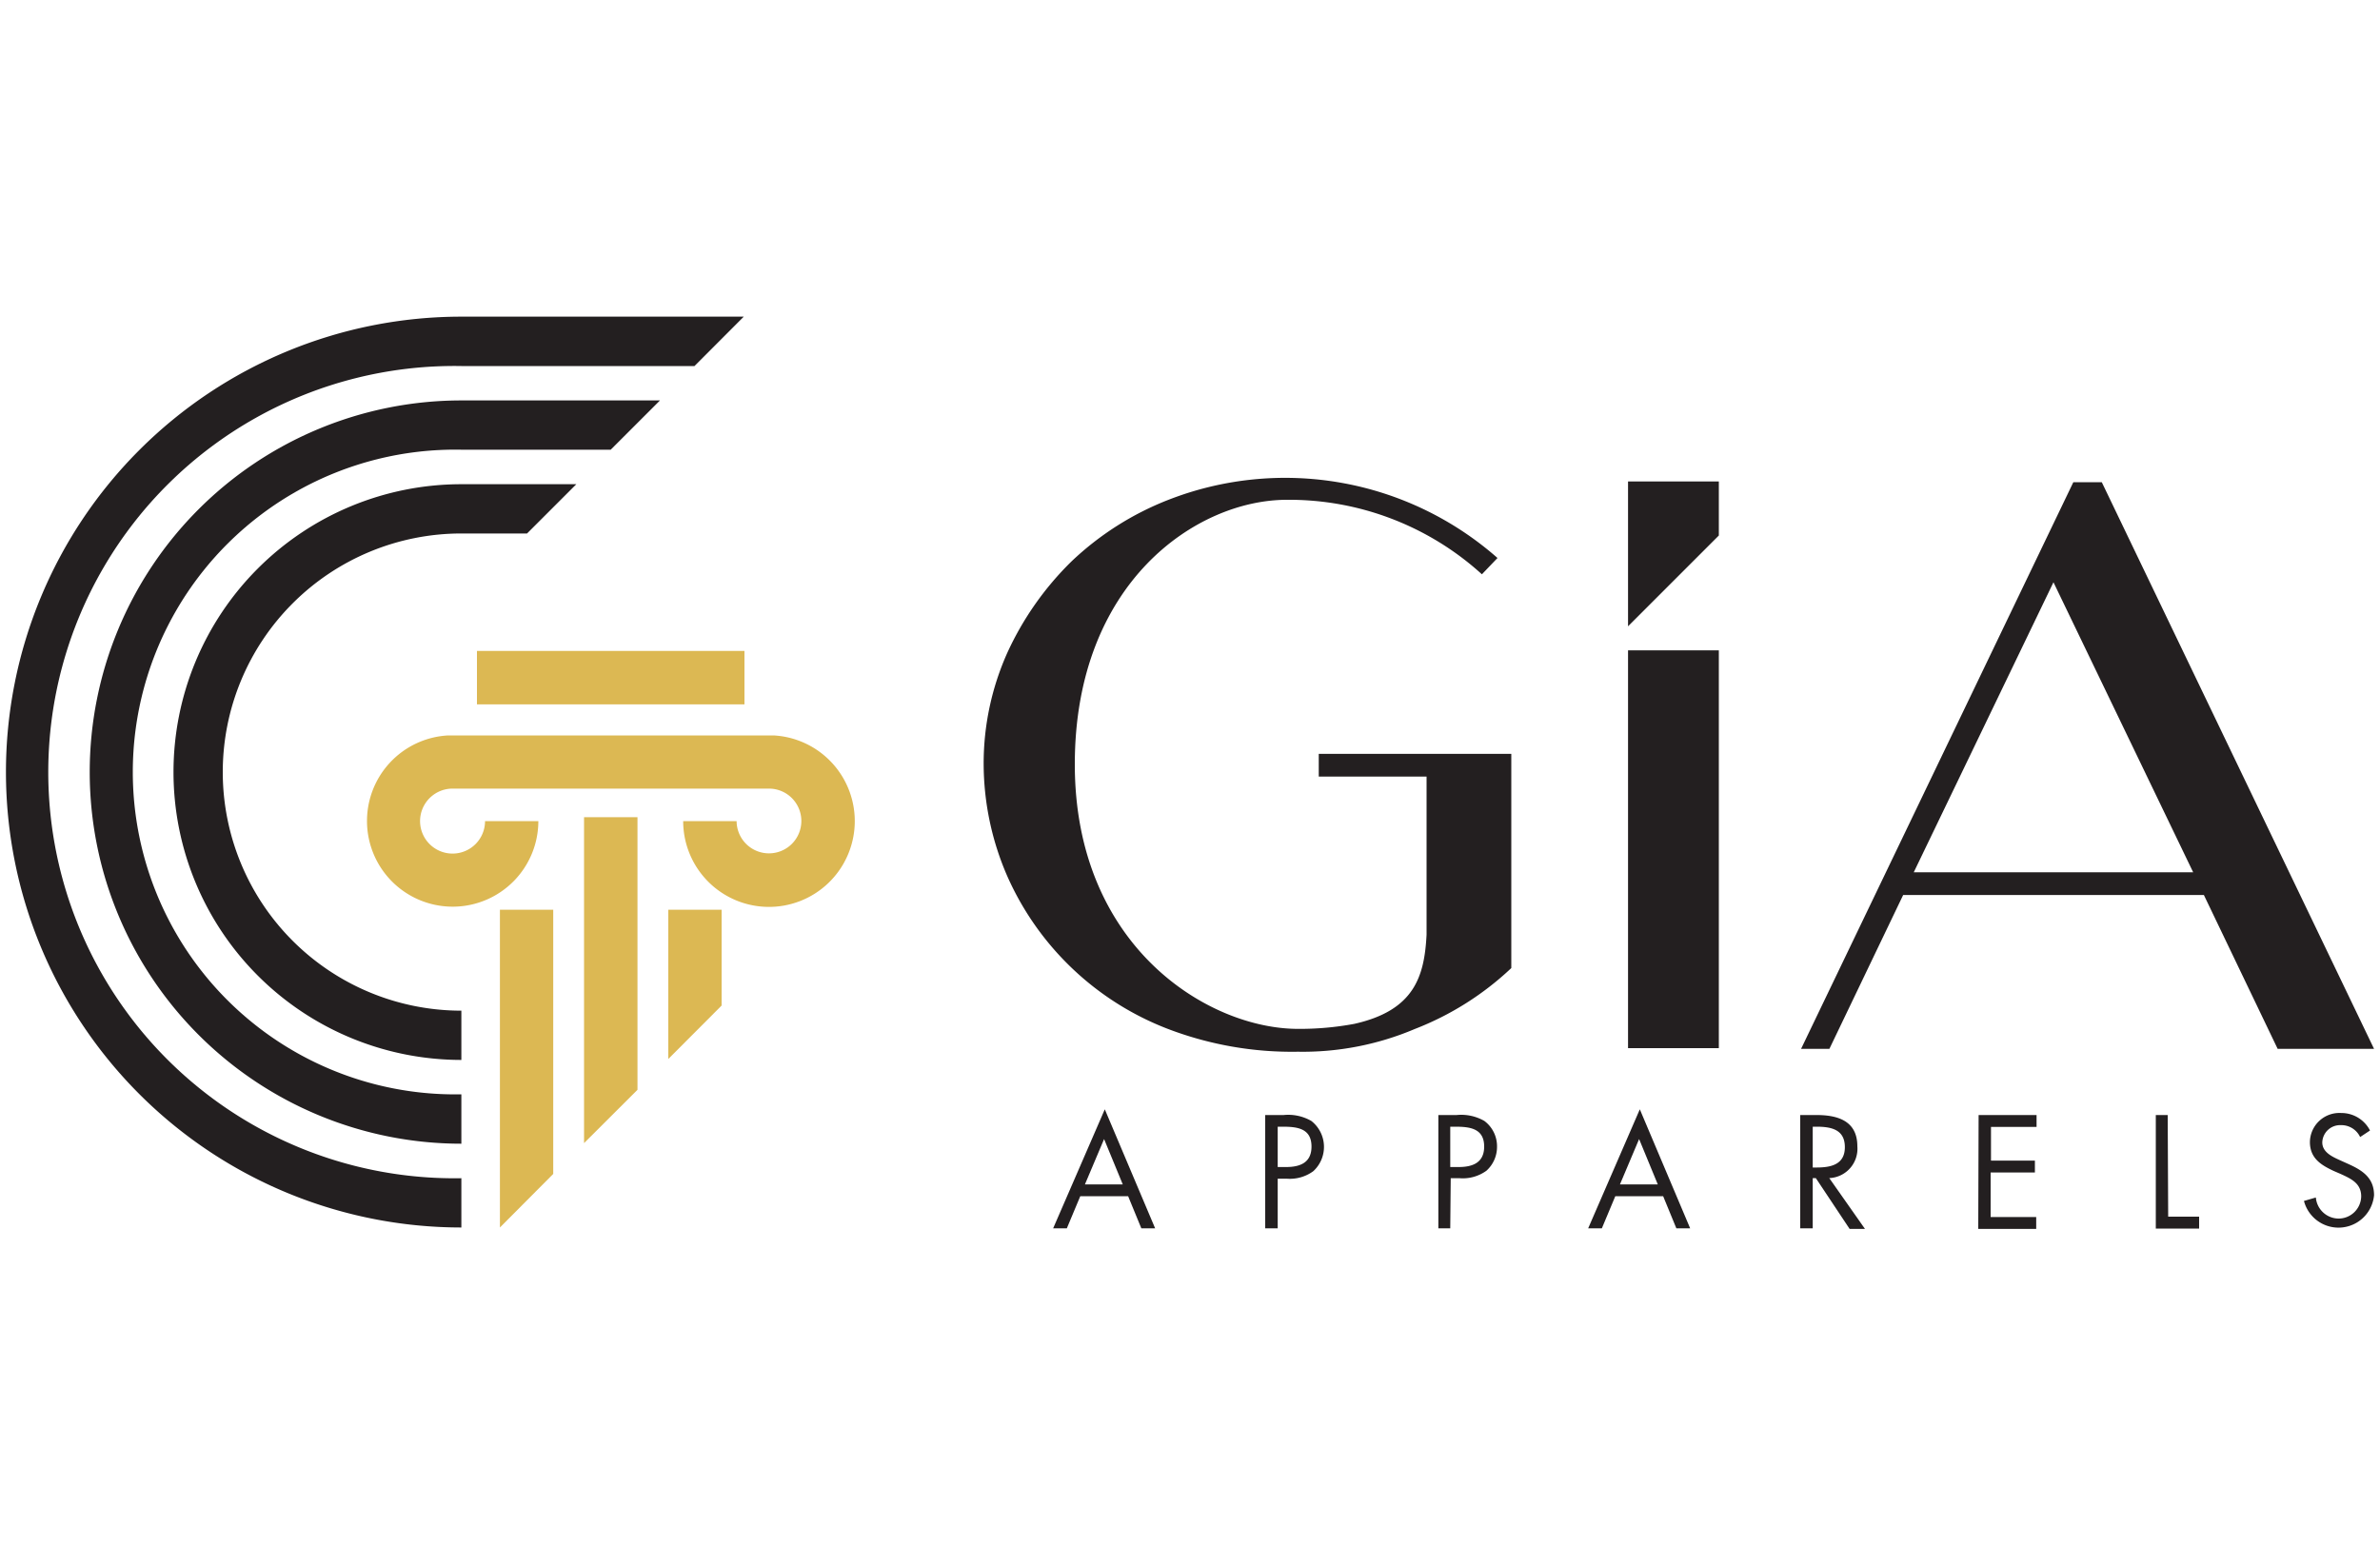
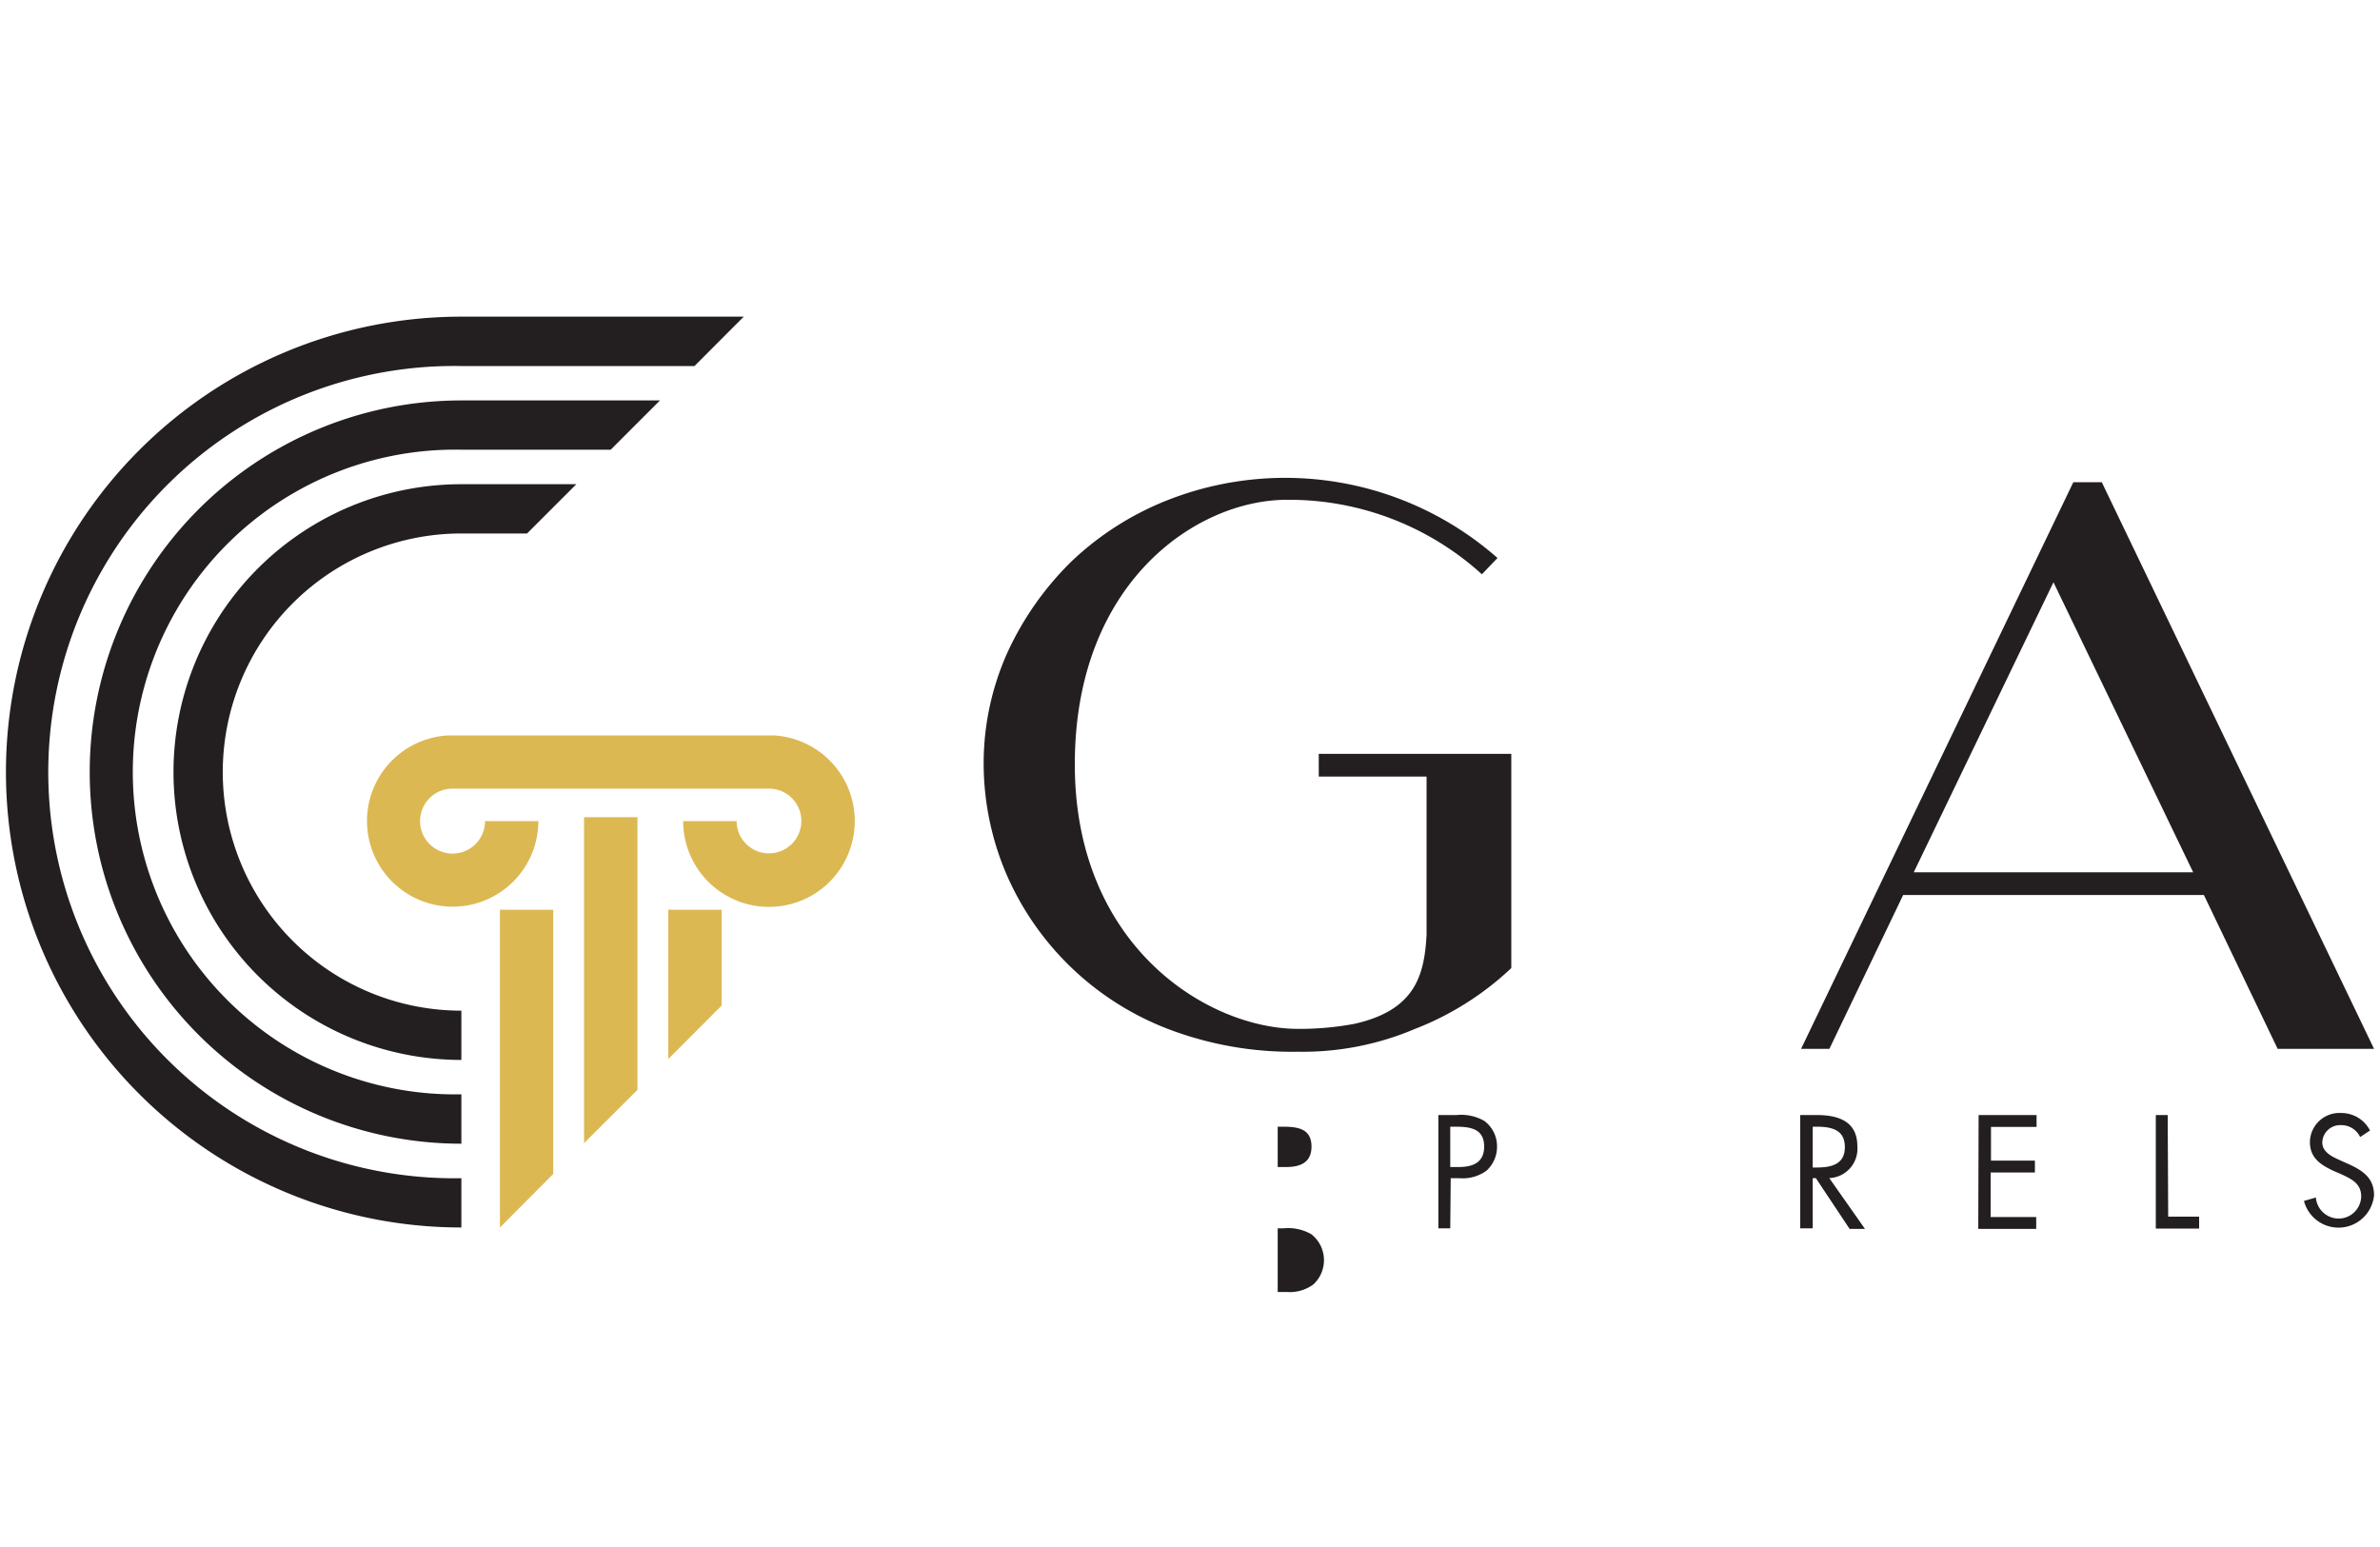
<svg xmlns="http://www.w3.org/2000/svg" id="Layer_1" data-name="Layer 1" width="200" height="130" viewBox="0 0 200 130">
  <defs>
    <style>.cls-1{fill:#231f20;}.cls-2{fill:#dcb853;}</style>
  </defs>
  <path class="cls-1" d="M84.66,73.66a23.72,23.72,0,0,1-2-9.48,22.73,22.73,0,0,1,2-9.35,25.72,25.72,0,0,1,5.42-7.69A25,25,0,0,1,98.19,42a27,27,0,0,1,27.65,4.89l-1.31,1.37A24.09,24.09,0,0,0,108.14,42c-7.57,0-17.82,6.92-17.82,22.23s11.2,22.23,18.77,22.23a25,25,0,0,0,4.71-.42c5.06-1.13,5.9-4,6.08-7.5V65.26h-9.06V63.35H127v18a24.88,24.88,0,0,1-8.11,5.12,24.1,24.1,0,0,1-9.83,1.91,29.18,29.18,0,0,1-10.9-1.91A24.28,24.28,0,0,1,84.66,73.66Z" />
-   <path class="cls-1" d="M136.81,88.08h7.63V54.65h-7.63Zm0-47.62V52.63L144.44,45V40.46Z" />
  <path class="cls-1" d="M176.62,40.52,199.5,88.14h-8.1l-6.2-12.93H159.93l-6.2,12.93h-2.38l22.88-47.62ZM160.82,73.3H184.3L172.56,48.93Z" />
-   <path class="cls-1" d="M90.78,100.52l-1.13,2.7H88.5l4.34-10,4.23,10H95.91l-1.11-2.7Zm2-4.8-1.61,3.81h3.18Z" />
-   <path class="cls-1" d="M107.37,103.22h-1.05V93.7h1.55a3.9,3.9,0,0,1,2.33.5,2.77,2.77,0,0,1,.16,4.22,3.34,3.34,0,0,1-2.23.63h-.76Zm0-5.15h.7c1.16,0,2.14-.35,2.14-1.72,0-1.55-1.23-1.67-2.45-1.67h-.39Z" />
+   <path class="cls-1" d="M107.37,103.22h-1.05h1.55a3.9,3.9,0,0,1,2.33.5,2.77,2.77,0,0,1,.16,4.22,3.34,3.34,0,0,1-2.23.63h-.76Zm0-5.15h.7c1.16,0,2.14-.35,2.14-1.72,0-1.55-1.23-1.67-2.45-1.67h-.39Z" />
  <path class="cls-1" d="M121.87,103.22h-1V93.7h1.54a3.9,3.9,0,0,1,2.33.5,2.65,2.65,0,0,1,1.06,2.18,2.69,2.69,0,0,1-.89,2,3.38,3.38,0,0,1-2.24.63h-.76Zm0-5.15h.7c1.16,0,2.15-.35,2.15-1.72,0-1.55-1.24-1.67-2.46-1.67h-.39Z" />
-   <path class="cls-1" d="M135.74,100.52l-1.13,2.7h-1.15l4.34-10,4.23,10h-1.16l-1.11-2.7Zm2-4.8-1.61,3.81h3.18Z" />
  <path class="cls-1" d="M152.33,103.22h-1.05V93.7h1.36c1.78,0,3.44.48,3.44,2.63A2.47,2.47,0,0,1,153.72,99l3,4.27h-1.29L152.59,99h-.26Zm0-5.11h.32c1.18,0,2.38-.23,2.38-1.71s-1.13-1.72-2.39-1.72h-.31Z" />
  <path class="cls-1" d="M166.27,93.7h4.87v1h-3.83v2.83H171v1h-3.72v3.74h3.83v1h-4.87Z" />
  <path class="cls-1" d="M182.2,102.24h2.6v1h-3.64V93.7h1Z" />
  <path class="cls-1" d="M198.33,95.55a1.74,1.74,0,0,0-1.62-1A1.5,1.5,0,0,0,195.15,96c0,.82.83,1.2,1.47,1.49l.62.28c1.22.54,2.26,1.16,2.26,2.67a3,3,0,0,1-5.89.48l1-.29a1.93,1.93,0,0,0,1.88,1.77,1.9,1.9,0,0,0,1.93-1.86c0-1.11-.86-1.49-1.73-1.89l-.58-.25c-1.09-.51-2-1.08-2-2.44a2.48,2.48,0,0,1,2.63-2.43A2.7,2.7,0,0,1,199.16,95Z" />
  <polygon class="cls-2" points="46.49 76.45 46.49 98.65 42.01 103.15 42.01 76.45 46.49 76.45" />
  <polygon class="cls-2" points="53.57 68.67 53.57 91.58 49.08 96.06 49.08 68.67 53.57 68.67" />
  <polygon class="cls-2" points="60.64 76.45 60.64 84.5 56.16 88.99 56.16 76.45 60.64 76.45" />
-   <rect class="cls-2" x="40.08" y="54.7" width="22.48" height="4.49" />
  <path class="cls-2" d="M65,61.8v0H37.68v0A7.2,7.2,0,1,0,45.24,69H40.76A2.73,2.73,0,1,1,38,66.27H64.62A2.72,2.72,0,1,1,61.9,69H57.41A7.21,7.21,0,1,0,65,61.8Z" />
  <path class="cls-1" d="M62.5,26.61l-4.14,4.15H38.77a34.13,34.13,0,1,0,0,68.25v4.14a38.27,38.27,0,0,1,0-76.54Z" />
  <path class="cls-1" d="M55.46,33.65l-4.14,4.14H38.77a27.09,27.09,0,1,0,0,54.17v4.15a31.23,31.23,0,0,1,0-62.46Z" />
  <path class="cls-1" d="M48.43,40.69l-4.14,4.14H38.77a20,20,0,0,0,0,40.1v4.14a24.19,24.19,0,1,1,0-48.38Z" />
</svg>